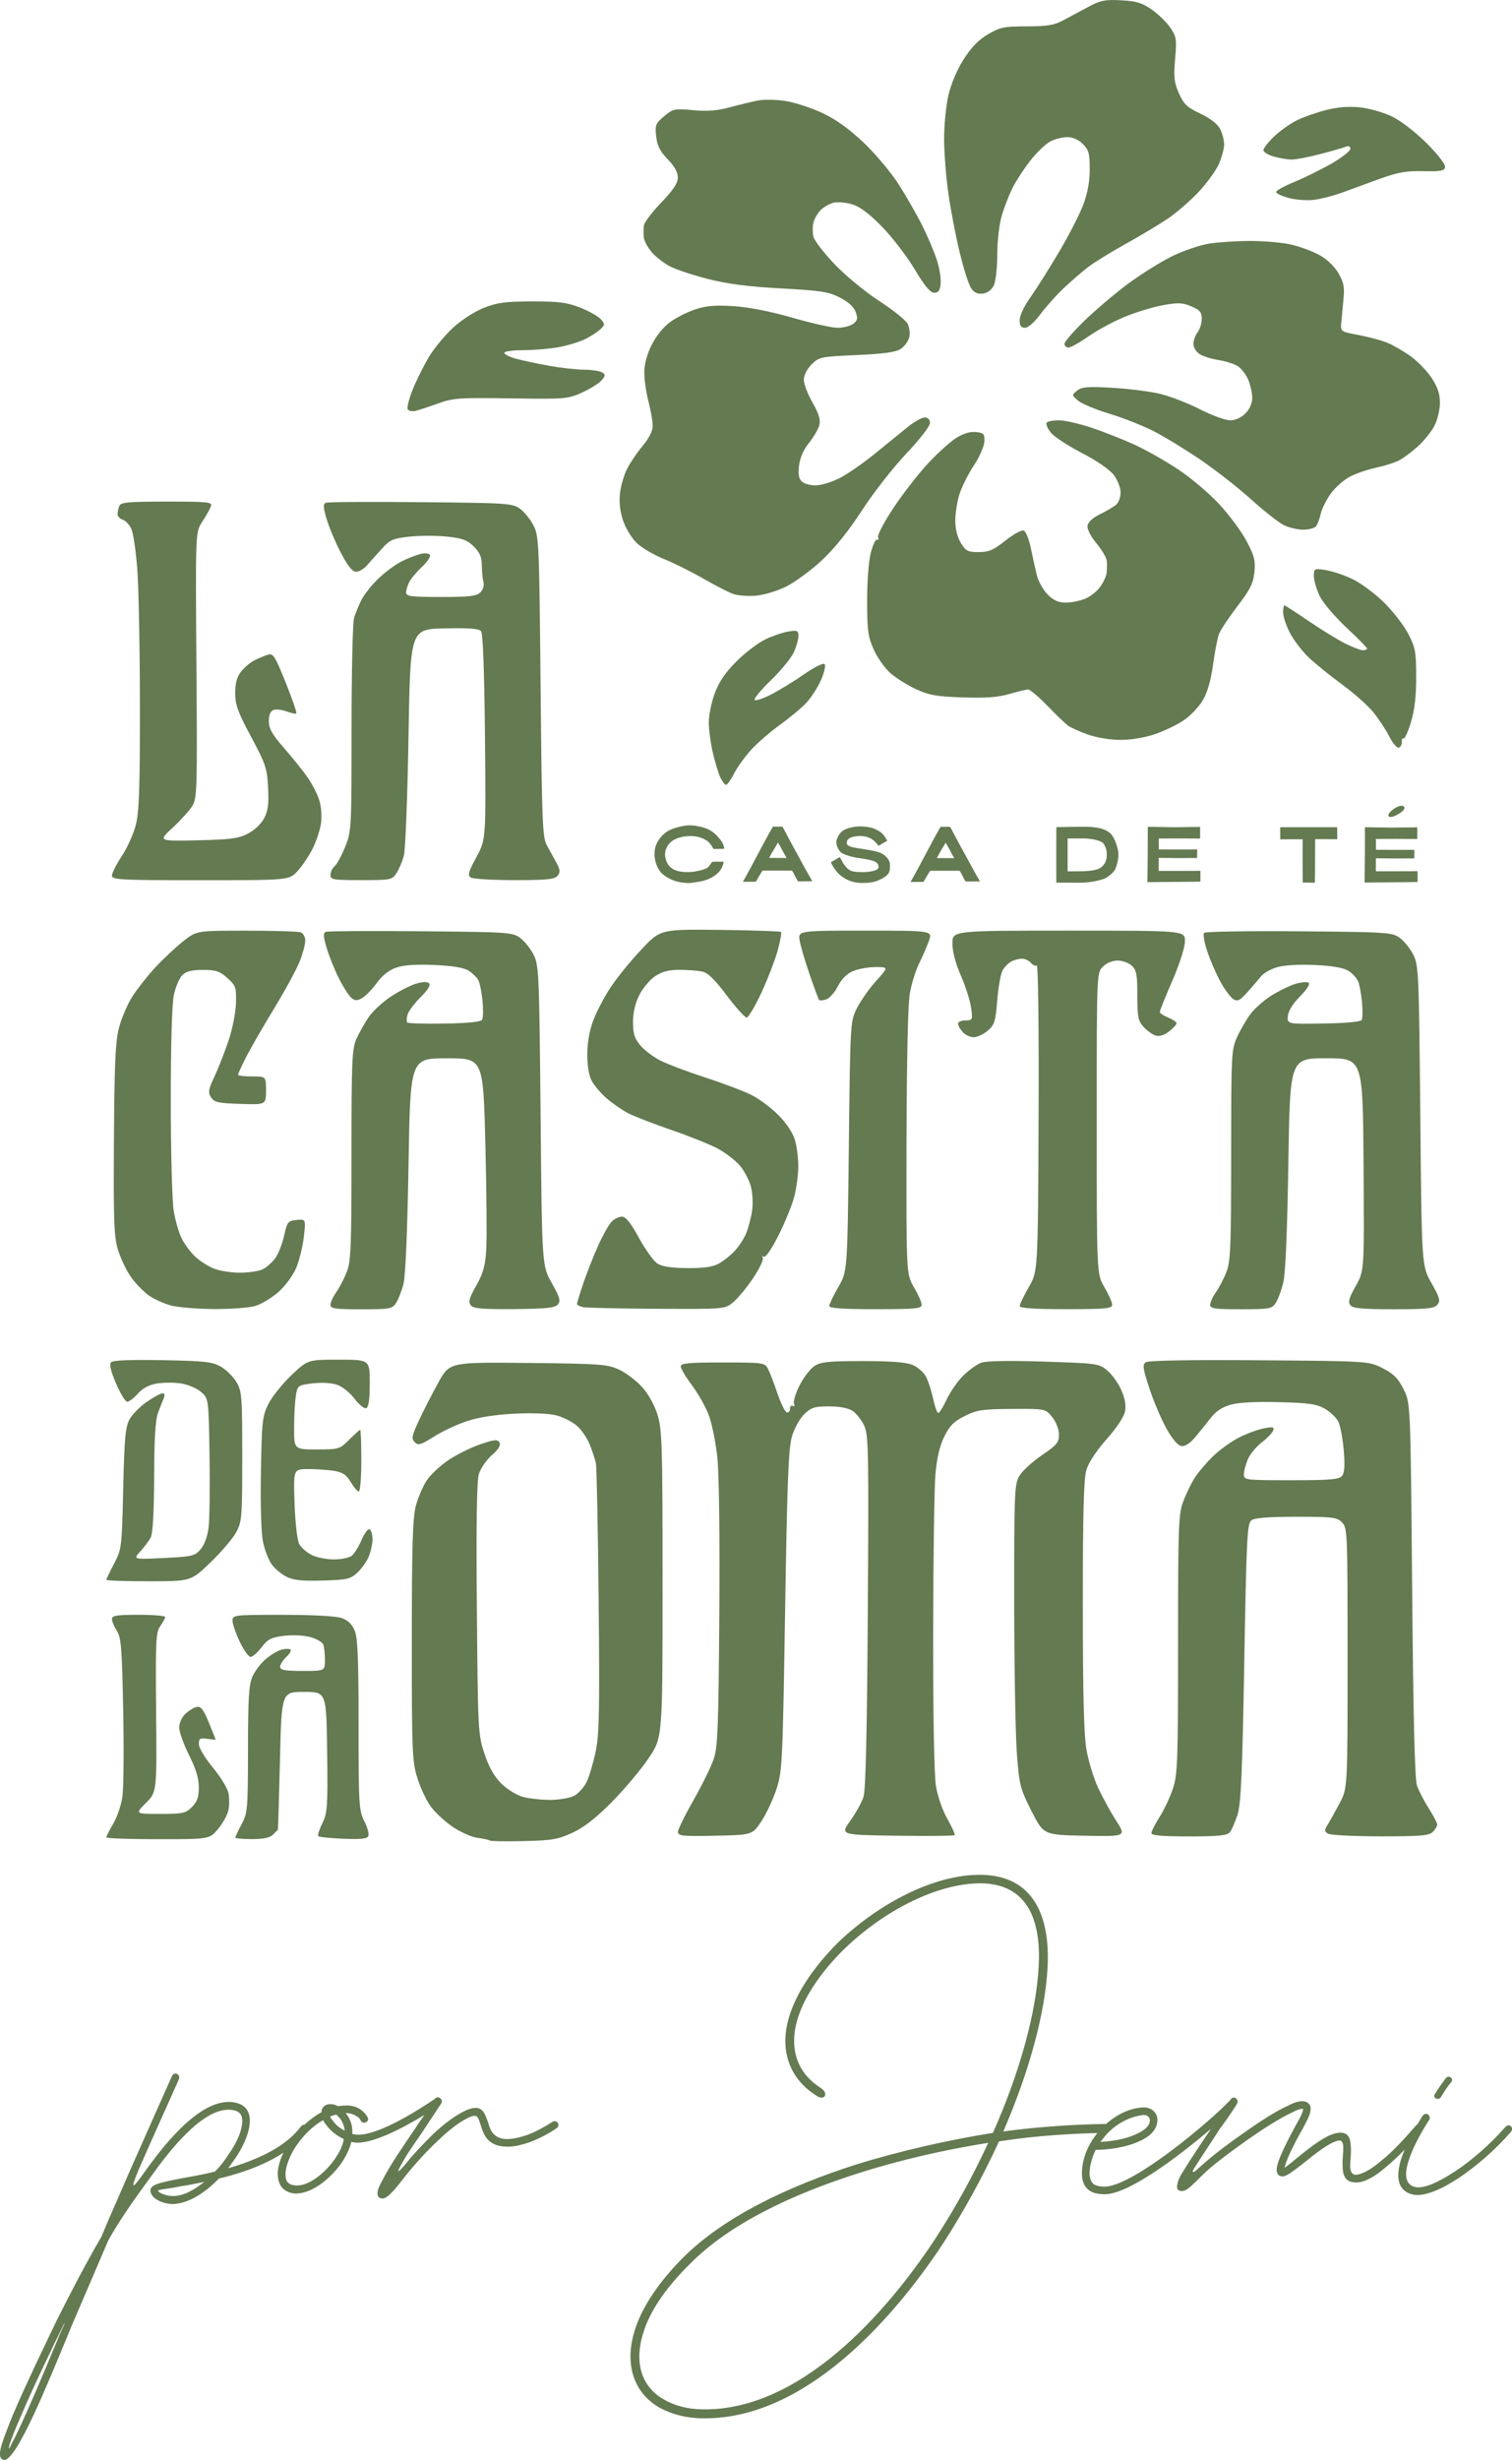
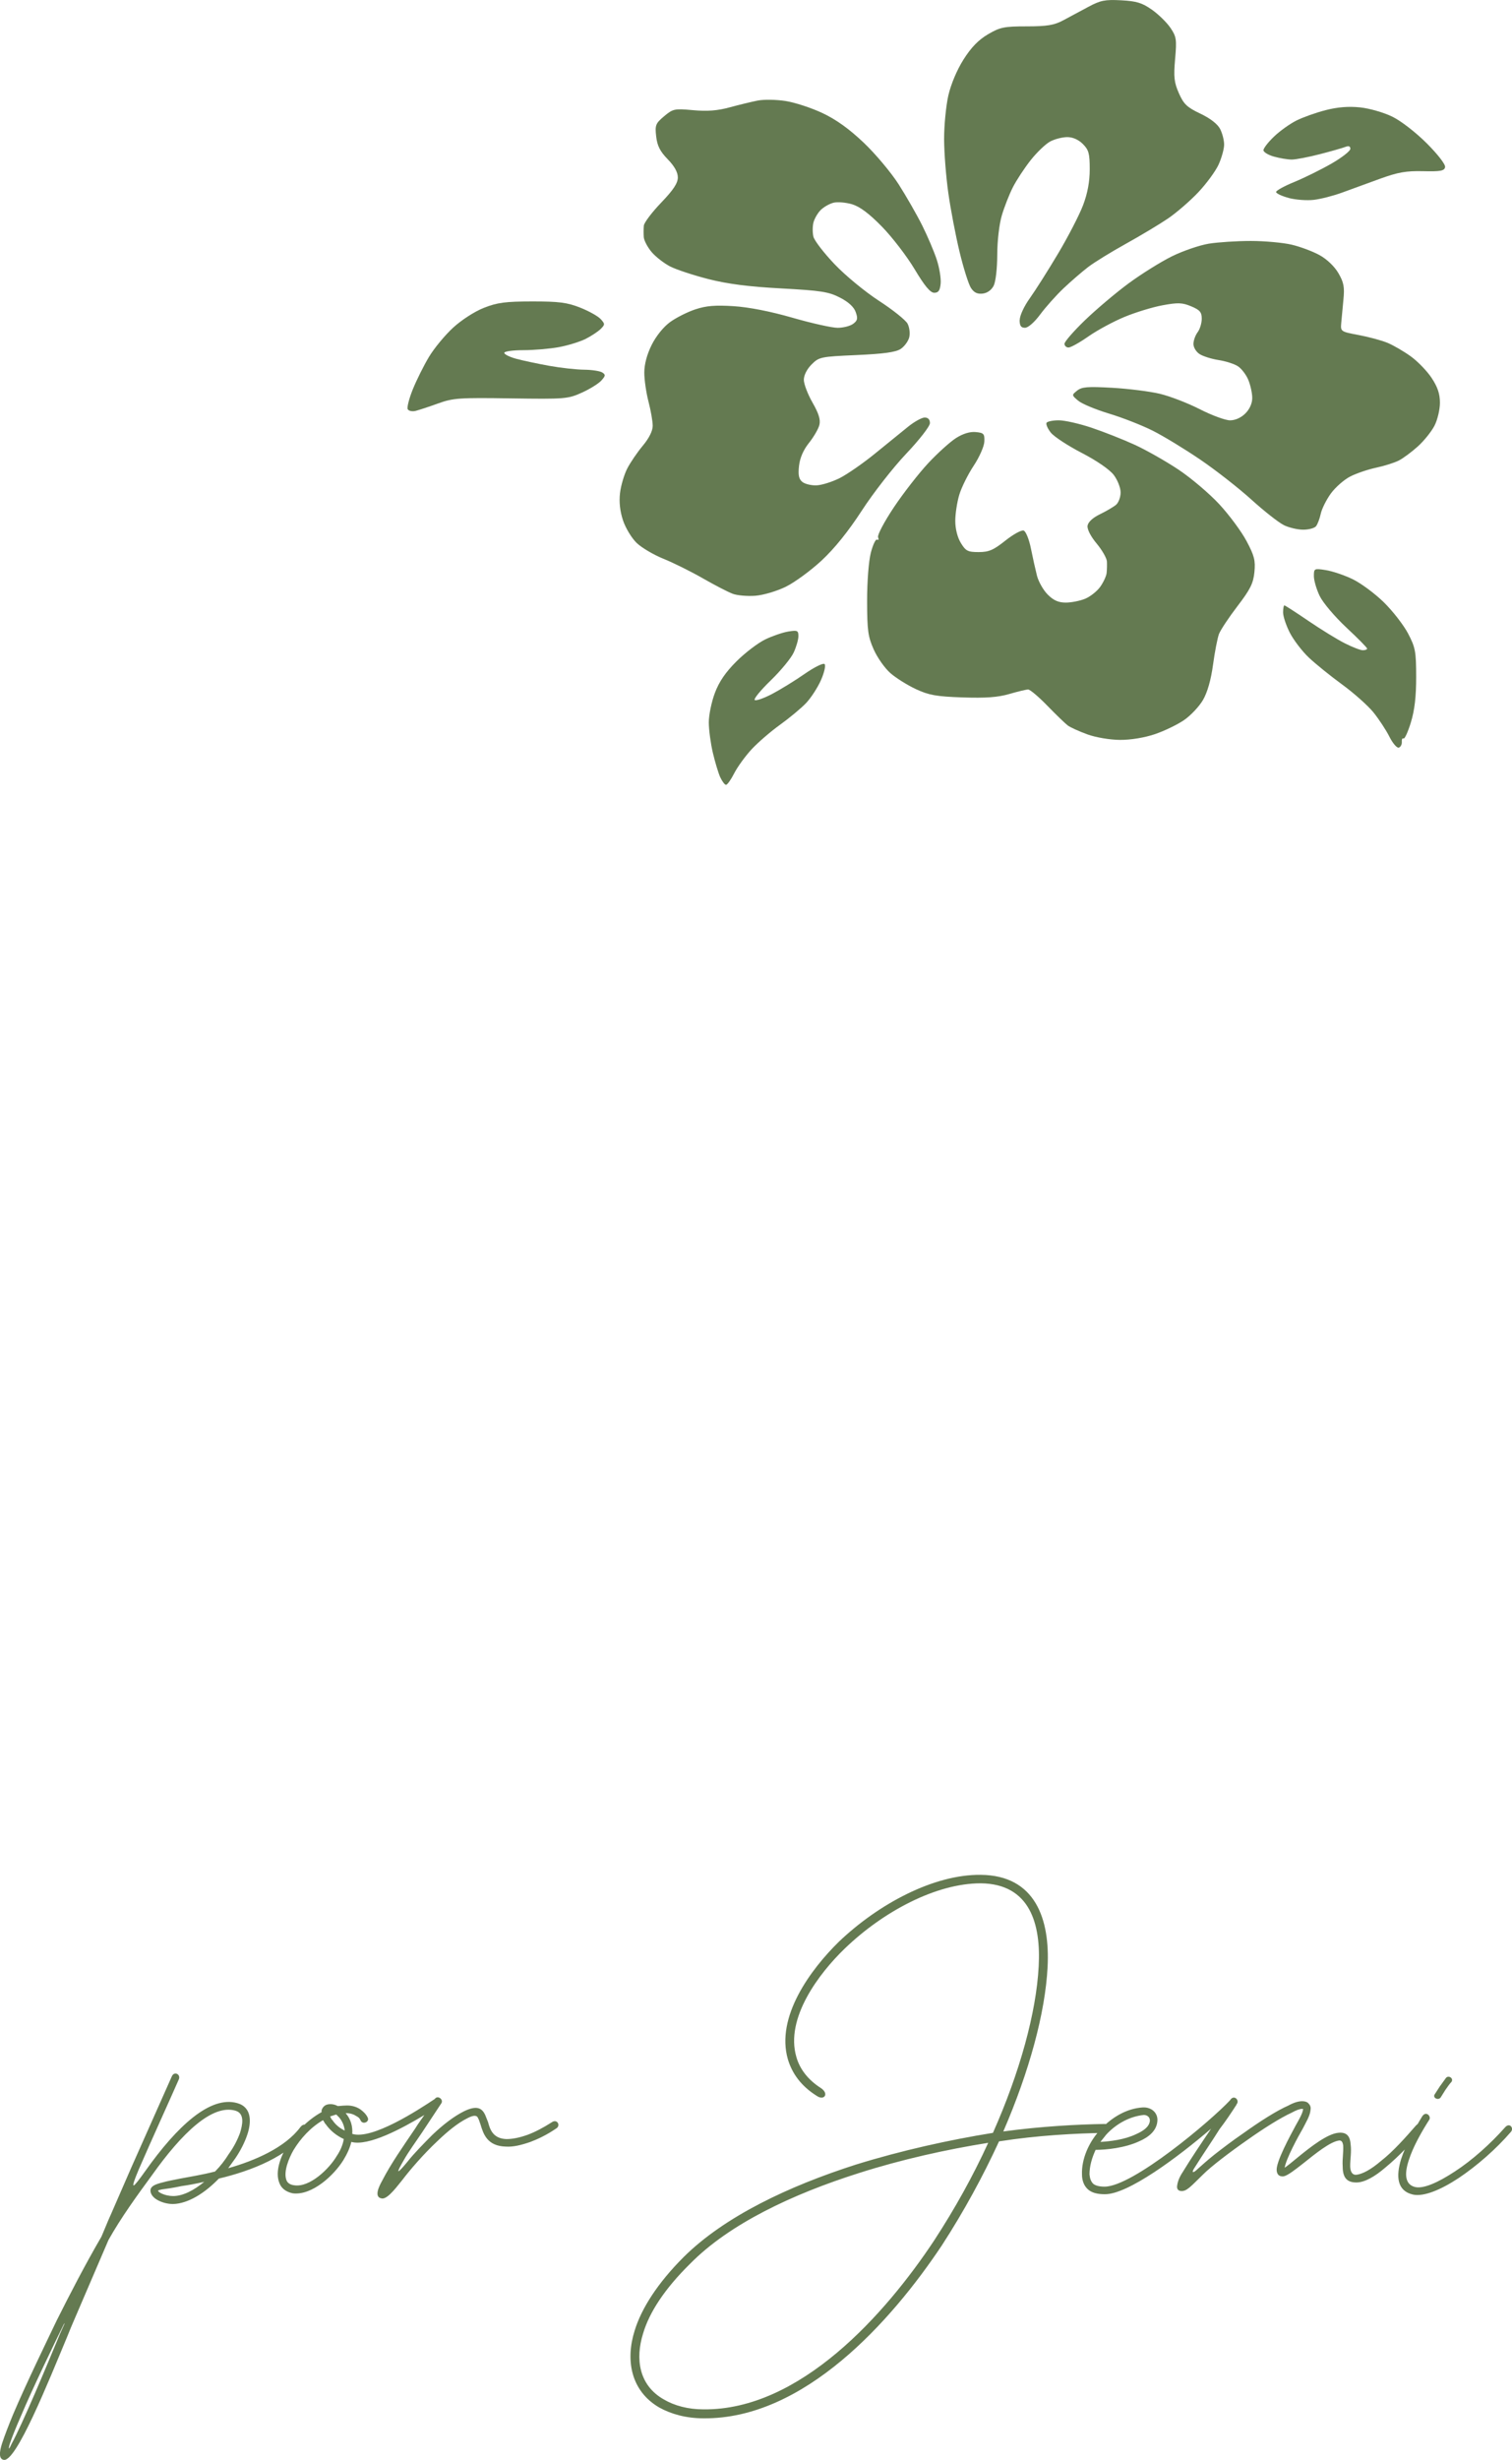
<svg xmlns="http://www.w3.org/2000/svg" xmlns:ns1="http://www.inkscape.org/namespaces/inkscape" xmlns:ns2="http://sodipodi.sourceforge.net/DTD/sodipodi-0.dtd" width="45.693mm" height="74.275mm" viewBox="0 0 45.693 74.275" version="1.1" id="svg1" ns1:version="1.3 (0e150ed6c4, 2023-07-21)" ns2:docname="Logos_vectorial_juan_colors.svg">
  <defs id="defs1" />
  <g ns1:label="Layer 1" ns1:groupmode="layer" id="layer1" transform="translate(-78.42,-101.605)">
    <g id="g2-5-7" transform="translate(-2.895,-12.046)" ns1:export-filename="logo_g.png" ns1:export-xdpi="96" ns1:export-ydpi="96">
      <path id="path63" style="fill:#647a51;fill-opacity:1;stroke-width:0.353" d="m 114.176,135.825 c -0.249,-0.09 -0.516,-0.211 -0.593,-0.269 -0.077,-0.058 -0.354,-0.326 -0.617,-0.596 -0.262,-0.27 -0.523,-0.49 -0.58,-0.49 -0.056,0 -0.313,0.061 -0.57,0.136 -0.344,0.1 -0.716,0.127 -1.41,0.103 -0.792,-0.027 -1.018,-0.067 -1.412,-0.25 -0.258,-0.12 -0.606,-0.338 -0.772,-0.484 -0.167,-0.146 -0.393,-0.466 -0.502,-0.711 -0.173,-0.386 -0.2,-0.579 -0.201,-1.461 -0.001,-0.583 0.047,-1.205 0.112,-1.46 0.063,-0.244 0.148,-0.423 0.19,-0.398 0.041,0.026 0.055,-0.007 0.029,-0.073 -0.025,-0.066 0.19,-0.472 0.478,-0.903 0.288,-0.431 0.757,-1.032 1.042,-1.337 0.285,-0.304 0.663,-0.645 0.841,-0.757 0.209,-0.132 0.419,-0.195 0.593,-0.178 0.241,0.023 0.268,0.053 0.258,0.287 -0.006,0.145 -0.15,0.471 -0.323,0.731 -0.171,0.258 -0.367,0.652 -0.434,0.874 -0.067,0.223 -0.122,0.58 -0.121,0.793 1.9e-4,0.238 0.065,0.495 0.168,0.664 0.148,0.243 0.211,0.275 0.539,0.275 0.307,0 0.446,-0.06 0.807,-0.347 0.24,-0.191 0.489,-0.327 0.554,-0.302 0.065,0.025 0.163,0.267 0.217,0.538 0.054,0.271 0.137,0.641 0.183,0.823 0.047,0.182 0.193,0.439 0.326,0.572 0.175,0.175 0.323,0.241 0.546,0.241 0.168,0 0.432,-0.053 0.587,-0.117 0.155,-0.065 0.359,-0.227 0.454,-0.361 0.095,-0.134 0.181,-0.319 0.192,-0.412 0.01,-0.093 0.014,-0.251 0.009,-0.351 -0.005,-0.1 -0.145,-0.344 -0.31,-0.542 -0.18,-0.216 -0.29,-0.431 -0.275,-0.537 0.016,-0.111 0.155,-0.241 0.374,-0.347 0.192,-0.093 0.411,-0.222 0.487,-0.286 0.076,-0.064 0.138,-0.232 0.138,-0.373 0,-0.142 -0.093,-0.378 -0.208,-0.529 -0.125,-0.163 -0.513,-0.43 -0.969,-0.666 -0.418,-0.216 -0.839,-0.492 -0.934,-0.613 -0.095,-0.121 -0.152,-0.254 -0.127,-0.295 0.025,-0.041 0.192,-0.075 0.37,-0.075 0.178,0 0.624,0.101 0.99,0.224 0.366,0.123 0.948,0.352 1.294,0.51 0.345,0.157 0.942,0.495 1.326,0.75 0.384,0.255 0.942,0.728 1.241,1.051 0.299,0.323 0.669,0.822 0.822,1.11 0.236,0.442 0.273,0.587 0.239,0.936 -0.033,0.34 -0.123,0.522 -0.513,1.031 -0.26,0.34 -0.511,0.718 -0.558,0.84 -0.046,0.122 -0.127,0.539 -0.18,0.928 -0.062,0.458 -0.169,0.832 -0.303,1.064 -0.114,0.196 -0.372,0.47 -0.573,0.608 -0.201,0.138 -0.599,0.33 -0.884,0.426 -0.314,0.106 -0.73,0.174 -1.051,0.172 -0.304,-0.002 -0.726,-0.073 -0.985,-0.166 z m -10.723,-4.247 c -0.14,-0.052 -0.545,-0.262 -0.901,-0.466 -0.356,-0.204 -0.89,-0.469 -1.185,-0.588 -0.296,-0.119 -0.661,-0.334 -0.811,-0.478 -0.15,-0.144 -0.336,-0.45 -0.413,-0.681 -0.092,-0.277 -0.123,-0.558 -0.091,-0.826 0.026,-0.224 0.124,-0.555 0.216,-0.736 0.092,-0.181 0.304,-0.492 0.47,-0.691 0.192,-0.229 0.302,-0.45 0.302,-0.604 0,-0.133 -0.057,-0.461 -0.127,-0.729 -0.07,-0.268 -0.127,-0.663 -0.127,-0.877 0,-0.25 0.079,-0.548 0.223,-0.837 0.133,-0.267 0.358,-0.545 0.556,-0.689 0.183,-0.133 0.527,-0.306 0.763,-0.384 0.328,-0.109 0.603,-0.132 1.158,-0.096 0.46,0.029 1.116,0.158 1.782,0.35 0.58,0.167 1.191,0.303 1.36,0.303 0.168,0 0.379,-0.053 0.468,-0.119 0.134,-0.098 0.148,-0.16 0.079,-0.355 -0.054,-0.155 -0.219,-0.306 -0.476,-0.438 -0.342,-0.176 -0.572,-0.212 -1.778,-0.277 -0.986,-0.053 -1.619,-0.135 -2.198,-0.282 -0.447,-0.114 -0.966,-0.285 -1.154,-0.38 -0.187,-0.096 -0.44,-0.293 -0.563,-0.438 -0.122,-0.145 -0.228,-0.347 -0.236,-0.448 -0.007,-0.101 -0.007,-0.258 0.002,-0.348 0.008,-0.09 0.243,-0.401 0.521,-0.691 0.372,-0.387 0.506,-0.59 0.506,-0.764 0,-0.158 -0.102,-0.341 -0.306,-0.55 -0.231,-0.237 -0.316,-0.405 -0.348,-0.687 -0.039,-0.342 -0.019,-0.393 0.24,-0.611 0.268,-0.225 0.311,-0.234 0.877,-0.183 0.429,0.039 0.737,0.015 1.103,-0.085 0.279,-0.076 0.66,-0.168 0.845,-0.205 0.185,-0.037 0.566,-0.031 0.847,0.013 0.28,0.044 0.782,0.208 1.114,0.365 0.413,0.194 0.808,0.478 1.246,0.894 0.353,0.335 0.828,0.901 1.056,1.257 0.228,0.357 0.548,0.915 0.711,1.241 0.163,0.326 0.361,0.791 0.44,1.034 0.08,0.243 0.132,0.566 0.118,0.72 -0.02,0.212 -0.067,0.279 -0.194,0.279 -0.119,0 -0.289,-0.203 -0.593,-0.711 -0.234,-0.391 -0.678,-0.969 -0.987,-1.285 -0.387,-0.396 -0.667,-0.605 -0.902,-0.676 -0.188,-0.056 -0.441,-0.077 -0.563,-0.047 -0.122,0.031 -0.296,0.13 -0.387,0.221 -0.091,0.091 -0.189,0.261 -0.219,0.379 -0.029,0.118 -0.029,0.31 -5e-5,0.427 0.029,0.117 0.316,0.49 0.637,0.827 0.327,0.344 0.917,0.83 1.342,1.107 0.418,0.271 0.807,0.582 0.865,0.69 0.058,0.109 0.081,0.294 0.051,0.414 -0.03,0.119 -0.147,0.277 -0.259,0.351 -0.148,0.097 -0.514,0.148 -1.331,0.184 -1.087,0.048 -1.135,0.058 -1.361,0.284 -0.14,0.14 -0.234,0.326 -0.234,0.463 0,0.126 0.118,0.435 0.262,0.687 0.191,0.333 0.247,0.518 0.208,0.677 -0.03,0.12 -0.172,0.364 -0.314,0.541 -0.169,0.211 -0.274,0.451 -0.301,0.692 -0.031,0.276 -0.007,0.398 0.098,0.485 0.077,0.064 0.27,0.111 0.43,0.105 0.16,-0.006 0.477,-0.106 0.705,-0.221 0.228,-0.116 0.71,-0.45 1.07,-0.744 0.36,-0.293 0.808,-0.657 0.996,-0.808 0.188,-0.151 0.412,-0.275 0.499,-0.275 0.101,0 0.158,0.06 0.158,0.168 0,0.095 -0.313,0.498 -0.719,0.927 -0.396,0.417 -0.999,1.19 -1.34,1.716 -0.409,0.629 -0.826,1.146 -1.218,1.51 -0.329,0.304 -0.815,0.66 -1.082,0.79 -0.272,0.133 -0.676,0.252 -0.92,0.271 -0.239,0.018 -0.55,-0.009 -0.689,-0.062 z m 16.654,-2.075 c -0.154,-0.076 -0.592,-0.42 -0.974,-0.766 -0.382,-0.346 -1.075,-0.888 -1.541,-1.205 -0.466,-0.317 -1.113,-0.711 -1.439,-0.875 -0.326,-0.164 -0.922,-0.397 -1.324,-0.518 -0.402,-0.121 -0.821,-0.296 -0.931,-0.389 -0.199,-0.168 -0.199,-0.17 -0.031,-0.305 0.141,-0.113 0.317,-0.127 1.058,-0.085 0.489,0.028 1.137,0.109 1.439,0.181 0.303,0.072 0.847,0.281 1.209,0.466 0.362,0.185 0.774,0.336 0.914,0.336 0.158,0 0.334,-0.079 0.463,-0.208 0.131,-0.131 0.208,-0.305 0.208,-0.468 0,-0.143 -0.054,-0.39 -0.12,-0.548 -0.066,-0.158 -0.209,-0.343 -0.318,-0.412 -0.109,-0.069 -0.369,-0.152 -0.579,-0.184 -0.21,-0.032 -0.467,-0.113 -0.572,-0.179 -0.106,-0.068 -0.189,-0.204 -0.188,-0.309 10e-4,-0.104 0.059,-0.263 0.127,-0.353 0.068,-0.09 0.124,-0.273 0.124,-0.406 0,-0.2 -0.056,-0.265 -0.318,-0.375 -0.27,-0.113 -0.4,-0.118 -0.866,-0.032 -0.302,0.055 -0.823,0.215 -1.157,0.354 -0.335,0.139 -0.823,0.403 -1.085,0.587 -0.262,0.183 -0.532,0.334 -0.599,0.334 -0.068,0 -0.123,-0.051 -0.123,-0.113 0,-0.062 0.276,-0.38 0.614,-0.706 0.338,-0.326 0.93,-0.827 1.316,-1.112 0.386,-0.285 0.977,-0.654 1.312,-0.82 0.336,-0.166 0.839,-0.338 1.119,-0.384 0.279,-0.045 0.851,-0.082 1.27,-0.082 0.419,3.6e-4 0.974,0.051 1.234,0.112 0.26,0.061 0.639,0.203 0.844,0.316 0.223,0.123 0.451,0.341 0.569,0.544 0.163,0.28 0.189,0.418 0.151,0.804 -0.025,0.256 -0.055,0.577 -0.067,0.714 -0.021,0.242 -0.008,0.25 0.532,0.351 0.304,0.057 0.696,0.163 0.871,0.236 0.175,0.073 0.489,0.256 0.698,0.406 0.209,0.15 0.494,0.444 0.632,0.653 0.182,0.275 0.251,0.481 0.251,0.749 0,0.203 -0.073,0.514 -0.163,0.69 -0.09,0.176 -0.316,0.458 -0.503,0.627 -0.187,0.169 -0.447,0.362 -0.578,0.428 -0.131,0.067 -0.439,0.164 -0.685,0.216 -0.246,0.052 -0.599,0.172 -0.784,0.267 -0.185,0.095 -0.448,0.326 -0.584,0.513 -0.136,0.188 -0.273,0.463 -0.305,0.612 -0.032,0.149 -0.096,0.318 -0.143,0.376 -0.047,0.058 -0.223,0.105 -0.392,0.104 -0.169,-10e-4 -0.433,-0.064 -0.586,-0.14 z m -7.976,-6.188 c 0,-0.132 0.131,-0.416 0.303,-0.656 0.167,-0.233 0.553,-0.842 0.858,-1.354 0.305,-0.512 0.645,-1.17 0.755,-1.462 0.136,-0.36 0.2,-0.71 0.2,-1.084 0,-0.473 -0.03,-0.582 -0.208,-0.76 -0.131,-0.131 -0.305,-0.208 -0.47,-0.208 -0.144,0 -0.374,0.058 -0.511,0.129 -0.137,0.071 -0.405,0.326 -0.595,0.566 -0.19,0.241 -0.434,0.611 -0.541,0.824 -0.108,0.212 -0.257,0.593 -0.332,0.846 -0.078,0.264 -0.137,0.769 -0.138,1.185 -7.1e-4,0.412 -0.047,0.817 -0.108,0.937 -0.066,0.131 -0.193,0.222 -0.332,0.238 -0.161,0.019 -0.263,-0.03 -0.355,-0.171 -0.071,-0.108 -0.225,-0.597 -0.343,-1.085 -0.118,-0.488 -0.271,-1.287 -0.34,-1.776 -0.07,-0.489 -0.127,-1.224 -0.128,-1.634 -7e-4,-0.41 0.057,-1 0.127,-1.312 0.078,-0.342 0.26,-0.774 0.459,-1.089 0.231,-0.366 0.452,-0.593 0.739,-0.762 0.367,-0.215 0.487,-0.24 1.171,-0.24 0.614,-3.2e-4 0.828,-0.035 1.101,-0.181 0.186,-0.099 0.529,-0.283 0.762,-0.408 0.365,-0.196 0.502,-0.224 0.991,-0.198 0.466,0.025 0.633,0.076 0.93,0.284 0.199,0.14 0.451,0.387 0.56,0.548 0.181,0.267 0.193,0.35 0.141,0.94 -0.048,0.547 -0.03,0.707 0.115,1.036 0.145,0.329 0.245,0.423 0.647,0.614 0.3,0.142 0.52,0.313 0.598,0.463 0.068,0.131 0.122,0.345 0.121,0.475 -10e-4,0.13 -0.076,0.4 -0.166,0.598 -0.09,0.199 -0.366,0.575 -0.612,0.836 -0.246,0.261 -0.658,0.617 -0.914,0.792 -0.256,0.174 -0.828,0.517 -1.27,0.762 -0.442,0.245 -0.957,0.561 -1.143,0.703 -0.186,0.142 -0.522,0.432 -0.747,0.645 -0.225,0.213 -0.542,0.569 -0.706,0.79 -0.175,0.236 -0.364,0.402 -0.46,0.402 -0.12,0 -0.162,-0.06 -0.162,-0.233 z" />
      <path id="path55" style="fill:#647a51;fill-opacity:1;stroke-width:0.353" d="m 103.082,137.124 c -0.056,-0.123 -0.157,-0.457 -0.224,-0.741 -0.067,-0.284 -0.122,-0.696 -0.123,-0.916 -7e-4,-0.219 0.081,-0.619 0.182,-0.888 0.129,-0.345 0.323,-0.628 0.656,-0.96 0.26,-0.259 0.651,-0.556 0.868,-0.661 0.217,-0.105 0.532,-0.212 0.699,-0.239 0.272,-0.044 0.303,-0.03 0.303,0.14 0,0.104 -0.065,0.328 -0.144,0.498 -0.079,0.17 -0.39,0.547 -0.691,0.838 -0.301,0.291 -0.52,0.557 -0.486,0.591 0.034,0.034 0.268,-0.047 0.522,-0.179 0.253,-0.133 0.698,-0.406 0.989,-0.609 0.294,-0.204 0.561,-0.336 0.601,-0.295 0.04,0.04 -0.008,0.255 -0.109,0.484 -0.1,0.226 -0.303,0.539 -0.452,0.695 -0.149,0.156 -0.504,0.451 -0.788,0.655 -0.285,0.205 -0.673,0.54 -0.862,0.745 -0.189,0.205 -0.424,0.53 -0.521,0.72 -0.097,0.191 -0.208,0.347 -0.246,0.347 -0.038,0 -0.115,-0.101 -0.172,-0.224 z m 20.22,-1.231 c -0.101,-0.201 -0.319,-0.531 -0.483,-0.734 -0.165,-0.203 -0.589,-0.58 -0.942,-0.838 -0.354,-0.258 -0.808,-0.625 -1.01,-0.816 -0.202,-0.191 -0.459,-0.528 -0.572,-0.747 -0.113,-0.22 -0.205,-0.496 -0.205,-0.614 0,-0.118 0.018,-0.214 0.039,-0.214 0.021,0 0.347,0.21 0.724,0.467 0.377,0.257 0.872,0.561 1.101,0.677 0.229,0.116 0.474,0.211 0.546,0.211 0.071,0 0.13,-0.023 0.13,-0.05 0,-0.028 -0.283,-0.315 -0.629,-0.637 -0.346,-0.323 -0.708,-0.75 -0.804,-0.95 -0.097,-0.2 -0.176,-0.47 -0.176,-0.601 0,-0.232 0.009,-0.237 0.36,-0.182 0.198,0.031 0.564,0.154 0.813,0.275 0.249,0.121 0.672,0.434 0.941,0.697 0.268,0.263 0.598,0.687 0.732,0.942 0.221,0.421 0.244,0.544 0.245,1.311 7.1e-4,0.592 -0.047,1.005 -0.16,1.373 -0.088,0.29 -0.189,0.509 -0.223,0.488 -0.034,-0.021 -0.057,0.024 -0.051,0.1 0.006,0.076 -0.034,0.154 -0.09,0.174 -0.056,0.02 -0.184,-0.129 -0.285,-0.33 z m -29.664,-9.881 c -0.031,-0.05 0.037,-0.321 0.151,-0.603 0.114,-0.282 0.335,-0.725 0.491,-0.984 0.156,-0.26 0.484,-0.656 0.729,-0.881 0.255,-0.234 0.653,-0.49 0.931,-0.599 0.404,-0.159 0.651,-0.191 1.46,-0.192 0.808,-7.1e-4 1.054,0.031 1.449,0.187 0.261,0.103 0.539,0.259 0.618,0.345 0.133,0.146 0.133,0.167 0.003,0.297 -0.077,0.077 -0.28,0.211 -0.451,0.299 -0.171,0.087 -0.536,0.2 -0.811,0.251 -0.275,0.051 -0.759,0.092 -1.077,0.092 -0.317,0 -0.577,0.037 -0.577,0.081 0,0.045 0.162,0.125 0.36,0.179 0.198,0.054 0.646,0.149 0.995,0.212 0.349,0.063 0.826,0.116 1.058,0.118 0.233,0.002 0.479,0.04 0.547,0.083 0.106,0.067 0.102,0.102 -0.027,0.245 -0.083,0.092 -0.348,0.256 -0.589,0.365 -0.421,0.19 -0.508,0.197 -2.143,0.173 -1.56,-0.024 -1.746,-0.011 -2.201,0.153 -0.273,0.099 -0.578,0.199 -0.678,0.224 -0.099,0.025 -0.206,0.004 -0.237,-0.046 z m 26.622,-6.384 c -0.21,-0.056 -0.381,-0.137 -0.381,-0.18 0,-0.043 0.249,-0.18 0.553,-0.304 0.304,-0.125 0.809,-0.374 1.122,-0.554 0.313,-0.18 0.569,-0.38 0.569,-0.445 0,-0.078 -0.05,-0.098 -0.148,-0.059 -0.082,0.032 -0.43,0.132 -0.776,0.221 -0.345,0.089 -0.726,0.162 -0.847,0.162 -0.121,-2.6e-4 -0.362,-0.04 -0.537,-0.089 -0.175,-0.049 -0.318,-0.136 -0.318,-0.194 0,-0.058 0.143,-0.243 0.318,-0.41 0.175,-0.168 0.479,-0.386 0.677,-0.485 0.198,-0.099 0.597,-0.241 0.888,-0.315 0.359,-0.092 0.69,-0.118 1.037,-0.082 0.282,0.029 0.716,0.154 0.972,0.279 0.265,0.129 0.71,0.474 1.043,0.806 0.338,0.338 0.569,0.638 0.554,0.718 -0.022,0.114 -0.135,0.135 -0.662,0.123 -0.515,-0.012 -0.763,0.032 -1.312,0.231 -0.373,0.136 -0.887,0.323 -1.143,0.417 -0.256,0.094 -0.637,0.192 -0.847,0.217 -0.21,0.025 -0.552,2.9e-4 -0.762,-0.056 z" />
-       <path id="path68-7-2-6" style="fill:#647a51;fill-opacity:1;stroke-width:0.353" d="m 96.117,169.227 c -0.022,-0.022 -0.189,-0.06 -0.371,-0.083 -0.185,-0.024 -0.523,-0.175 -0.769,-0.345 -0.242,-0.166 -0.541,-0.45 -0.666,-0.63 -0.125,-0.18 -0.3,-0.562 -0.389,-0.85 -0.15,-0.481 -0.163,-0.808 -0.162,-4.134 7.05e-4,-2.856 0.026,-3.707 0.122,-4.065 0.066,-0.249 0.215,-0.596 0.33,-0.77 0.115,-0.174 0.415,-0.453 0.666,-0.619 0.251,-0.167 0.683,-0.379 0.96,-0.473 0.427,-0.144 0.514,-0.152 0.571,-0.05 0.046,0.083 -0.026,0.203 -0.232,0.383 -0.164,0.144 -0.341,0.402 -0.391,0.572 -0.063,0.211 -0.082,1.512 -0.06,4.077 0.031,3.666 0.037,3.784 0.228,4.359 0.134,0.405 0.293,0.688 0.506,0.901 0.171,0.171 0.462,0.352 0.647,0.404 0.185,0.051 0.558,0.094 0.828,0.094 0.27,2.6e-4 0.598,-0.055 0.729,-0.123 0.131,-0.068 0.303,-0.259 0.382,-0.426 0.079,-0.166 0.201,-0.578 0.271,-0.914 0.107,-0.512 0.122,-1.252 0.089,-4.549 -0.021,-2.165 -0.058,-4.032 -0.082,-4.149 -0.024,-0.116 -0.108,-0.374 -0.188,-0.572 -0.08,-0.198 -0.257,-0.454 -0.394,-0.569 -0.137,-0.115 -0.409,-0.253 -0.605,-0.306 -0.215,-0.058 -0.708,-0.08 -1.245,-0.055 -0.564,0.026 -1.09,0.106 -1.439,0.218 -0.303,0.097 -0.76,0.309 -1.016,0.471 -0.404,0.256 -0.482,0.279 -0.588,0.174 -0.106,-0.105 -0.09,-0.19 0.124,-0.652 0.136,-0.292 0.4,-0.809 0.588,-1.148 0.341,-0.618 0.341,-0.618 2.712,-0.593 2.197,0.023 2.399,0.038 2.752,0.202 0.21,0.097 0.522,0.334 0.695,0.526 0.19,0.211 0.374,0.542 0.466,0.839 0.138,0.446 0.152,0.91 0.152,5.117 0,4.626 0,4.626 -0.42,5.249 -0.231,0.343 -0.731,0.937 -1.11,1.321 -0.483,0.488 -0.84,0.767 -1.189,0.929 -0.437,0.202 -0.619,0.234 -1.479,0.254 -0.539,0.013 -0.999,0.005 -1.022,-0.017 z m -11.587,-0.1 c 0,-0.031 0.094,-0.216 0.209,-0.412 0.115,-0.196 0.239,-0.561 0.275,-0.812 0.037,-0.251 0.047,-1.429 0.024,-2.619 -0.037,-1.871 -0.062,-2.193 -0.191,-2.389 -0.081,-0.124 -0.148,-0.284 -0.148,-0.356 0,-0.108 0.138,-0.13 0.804,-0.13 0.442,0 0.804,0.03 0.804,0.066 0,0.036 -0.067,0.16 -0.148,0.275 -0.134,0.189 -0.146,0.438 -0.126,2.61 0.022,2.401 0.022,2.401 -0.308,2.731 -0.33,0.33 -0.33,0.33 0.426,0.33 0.69,0 0.774,-0.018 0.964,-0.208 0.16,-0.16 0.208,-0.297 0.208,-0.595 0,-0.274 -0.087,-0.559 -0.296,-0.975 -0.163,-0.324 -0.296,-0.697 -0.296,-0.83 0,-0.141 0.079,-0.315 0.191,-0.418 0.105,-0.097 0.26,-0.19 0.345,-0.205 0.119,-0.022 0.202,0.087 0.36,0.473 0.113,0.276 0.205,0.507 0.205,0.515 0,0.007 -0.114,-0.004 -0.254,-0.024 -0.222,-0.033 -0.254,-0.012 -0.252,0.163 0.001,0.113 0.185,0.419 0.423,0.706 0.232,0.278 0.444,0.628 0.472,0.777 0.028,0.149 0.026,0.381 -0.003,0.516 -0.03,0.135 -0.169,0.386 -0.311,0.557 -0.257,0.312 -0.257,0.312 -1.817,0.312 -0.858,0 -1.56,-0.025 -1.56,-0.056 z m 3.895,0.01 c 0,-0.025 0.086,-0.206 0.191,-0.402 0.181,-0.339 0.191,-0.45 0.193,-2.261 0.002,-1.555 0.027,-1.96 0.137,-2.205 0.074,-0.165 0.257,-0.403 0.407,-0.529 0.15,-0.126 0.366,-0.253 0.481,-0.281 0.115,-0.029 0.233,-0.028 0.262,0.001 0.029,0.029 -0.03,0.131 -0.131,0.225 -0.101,0.095 -0.184,0.227 -0.184,0.295 0,0.098 0.14,0.124 0.677,0.124 0.677,0 0.677,0 0.677,-0.332 0,-0.182 -0.023,-0.392 -0.051,-0.465 -0.028,-0.073 -0.207,-0.175 -0.397,-0.226 -0.197,-0.053 -0.541,-0.069 -0.796,-0.037 -0.381,0.048 -0.483,0.101 -0.671,0.346 -0.122,0.16 -0.271,0.29 -0.332,0.29 -0.061,0 -0.209,-0.207 -0.329,-0.46 -0.12,-0.253 -0.218,-0.539 -0.218,-0.635 0,-0.17 0.041,-0.175 1.511,-0.175 0.909,0 1.621,0.038 1.787,0.096 0.187,0.065 0.314,0.187 0.394,0.378 0.092,0.22 0.118,0.847 0.118,2.849 0,2.406 0.011,2.588 0.171,2.902 0.094,0.184 0.151,0.386 0.126,0.45 -0.034,0.088 -0.212,0.108 -0.756,0.086 -0.392,-0.016 -0.733,-0.051 -0.759,-0.077 -0.026,-0.026 0.029,-0.2 0.122,-0.388 0.155,-0.313 0.167,-0.487 0.146,-2.154 -0.023,-1.814 -0.023,-1.814 -0.7,-1.814 -0.677,0 -0.677,0 -0.726,2.074 -0.027,1.141 -0.056,2.081 -0.064,2.089 -0.008,0.008 -0.074,0.075 -0.147,0.148 -0.091,0.091 -0.292,0.133 -0.635,0.133 -0.276,0 -0.502,-0.021 -0.502,-0.046 z m 13.377,-0.171 c 0,-0.075 0.211,-0.505 0.468,-0.955 0.257,-0.45 0.532,-1.008 0.611,-1.241 0.125,-0.368 0.147,-0.935 0.172,-4.36 0.017,-2.368 -0.007,-4.264 -0.06,-4.757 -0.049,-0.451 -0.164,-1.022 -0.257,-1.27 -0.093,-0.248 -0.322,-0.654 -0.509,-0.903 -0.187,-0.249 -0.34,-0.506 -0.34,-0.572 0,-0.096 0.238,-0.118 1.267,-0.118 1.211,0 1.271,0.008 1.365,0.182 0.054,0.1 0.182,0.431 0.284,0.736 0.103,0.304 0.232,0.568 0.286,0.587 0.055,0.018 0.1,-0.029 0.1,-0.106 0,-0.076 0.038,-0.116 0.084,-0.087 0.047,0.029 0.063,-0.002 0.037,-0.071 -0.026,-0.068 0.051,-0.317 0.171,-0.553 0.12,-0.237 0.321,-0.498 0.446,-0.58 0.192,-0.126 0.425,-0.15 1.46,-0.15 0.862,0 1.315,0.035 1.511,0.118 0.154,0.065 0.335,0.225 0.402,0.356 0.068,0.131 0.164,0.43 0.215,0.665 0.05,0.235 0.12,0.428 0.155,0.428 0.035,0 0.151,-0.188 0.259,-0.418 0.108,-0.23 0.333,-0.551 0.501,-0.715 0.168,-0.163 0.41,-0.336 0.537,-0.384 0.149,-0.056 0.828,-0.068 1.894,-0.034 1.622,0.052 1.668,0.059 1.919,0.27 0.141,0.119 0.331,0.383 0.421,0.588 0.108,0.245 0.147,0.463 0.114,0.642 -0.031,0.163 -0.251,0.497 -0.555,0.839 -0.305,0.343 -0.547,0.71 -0.613,0.927 -0.082,0.27 -0.109,1.29 -0.109,4.085 0,2.651 0.031,3.908 0.109,4.36 0.06,0.349 0.218,0.868 0.35,1.153 0.133,0.285 0.379,0.734 0.548,0.997 0.306,0.479 0.306,0.479 -0.943,0.455 -1.249,-0.023 -1.249,-0.023 -1.614,-0.743 -0.344,-0.678 -0.369,-0.778 -0.443,-1.736 -0.043,-0.559 -0.079,-2.616 -0.08,-4.572 -0.002,-3.367 0.007,-3.57 0.162,-3.824 0.09,-0.148 0.395,-0.425 0.677,-0.617 0.45,-0.305 0.513,-0.382 0.513,-0.621 -2.4e-4,-0.16 -0.084,-0.377 -0.204,-0.526 -0.204,-0.254 -0.204,-0.254 -1.213,-0.248 -0.893,0.005 -1.058,0.029 -1.426,0.212 -0.33,0.164 -0.458,0.291 -0.621,0.62 -0.141,0.284 -0.225,0.643 -0.269,1.143 -0.035,0.401 -0.066,2.558 -0.069,4.793 -0.003,2.465 0.03,4.28 0.084,4.613 0.052,0.321 0.196,0.736 0.347,1 0.142,0.248 0.24,0.469 0.219,0.49 -0.021,0.021 -0.809,0.029 -1.749,0.016 -1.71,-0.023 -1.71,-0.023 -1.408,-0.446 0.166,-0.233 0.346,-0.557 0.4,-0.72 0.069,-0.207 0.108,-1.892 0.132,-5.605 0.031,-4.89 0.022,-5.332 -0.112,-5.616 -0.08,-0.169 -0.238,-0.368 -0.351,-0.442 -0.13,-0.085 -0.391,-0.135 -0.709,-0.135 -0.433,0 -0.537,0.032 -0.746,0.233 -0.135,0.13 -0.301,0.426 -0.373,0.67 -0.106,0.357 -0.145,1.331 -0.208,5.264 -0.074,4.602 -0.086,4.852 -0.261,5.389 -0.101,0.31 -0.307,0.748 -0.457,0.974 -0.274,0.41 -0.274,0.41 -1.396,0.434 -0.988,0.021 -1.122,0.007 -1.122,-0.114 z m 14.309,0.034 c 0,-0.054 0.111,-0.273 0.247,-0.487 0.136,-0.214 0.317,-0.598 0.402,-0.854 0.142,-0.425 0.156,-0.806 0.156,-4.36 7.1e-4,-3.576 0.013,-3.929 0.157,-4.312 0.086,-0.23 0.244,-0.553 0.35,-0.72 0.107,-0.166 0.36,-0.462 0.563,-0.657 0.203,-0.195 0.559,-0.449 0.792,-0.564 0.233,-0.116 0.567,-0.237 0.742,-0.269 0.268,-0.05 0.31,-0.038 0.268,0.073 -0.028,0.073 -0.185,0.234 -0.349,0.359 -0.164,0.125 -0.351,0.354 -0.416,0.51 -0.065,0.155 -0.118,0.36 -0.118,0.455 0,0.166 0.049,0.172 1.429,0.172 1.178,0 1.448,-0.023 1.536,-0.129 0.077,-0.093 0.092,-0.309 0.053,-0.771 -0.03,-0.353 -0.102,-0.741 -0.16,-0.861 -0.058,-0.121 -0.24,-0.298 -0.403,-0.393 -0.248,-0.145 -0.475,-0.179 -1.384,-0.203 -0.704,-0.019 -1.222,0.008 -1.467,0.076 -0.26,0.073 -0.45,0.199 -0.606,0.401 -0.124,0.162 -0.337,0.425 -0.472,0.584 -0.157,0.186 -0.306,0.28 -0.415,0.264 -0.107,-0.016 -0.275,-0.213 -0.453,-0.533 -0.156,-0.279 -0.387,-0.824 -0.514,-1.211 -0.199,-0.606 -0.214,-0.715 -0.106,-0.787 0.079,-0.053 1.343,-0.075 3.427,-0.059 3.302,0.025 3.302,0.025 3.724,0.237 0.334,0.168 0.466,0.299 0.635,0.632 0.213,0.421 0.213,0.421 0.262,6.054 0.033,3.847 0.079,5.723 0.145,5.916 0.053,0.156 0.212,0.464 0.353,0.685 0.142,0.221 0.258,0.443 0.258,0.494 0,0.051 -0.06,0.152 -0.133,0.225 -0.111,0.111 -0.377,0.133 -1.587,0.132 -0.8,-7.1e-4 -1.512,-0.038 -1.581,-0.082 -0.111,-0.07 -0.112,-0.106 -0.006,-0.274 0.066,-0.106 0.228,-0.397 0.36,-0.646 0.239,-0.453 0.239,-0.453 0.239,-4.381 0,-3.816 -0.005,-3.933 -0.169,-4.098 -0.154,-0.154 -0.282,-0.169 -1.381,-0.169 -0.836,0 -1.256,0.033 -1.355,0.106 -0.129,0.096 -0.15,0.512 -0.217,4.297 -0.06,3.395 -0.099,4.268 -0.205,4.597 -0.072,0.223 -0.177,0.461 -0.233,0.529 -0.08,0.096 -0.347,0.123 -1.235,0.123 -0.804,0 -1.133,-0.029 -1.133,-0.098 z M 84.53,161.35 c 0,-0.024 0.105,-0.243 0.233,-0.487 0.228,-0.434 0.234,-0.48 0.275,-2.263 0.035,-1.52 0.067,-1.865 0.191,-2.092 0.082,-0.149 0.317,-0.387 0.523,-0.529 0.206,-0.142 0.42,-0.258 0.475,-0.258 0.062,0 0.076,0.055 0.037,0.148 -0.035,0.082 -0.113,0.282 -0.175,0.445 -0.078,0.207 -0.113,0.791 -0.116,1.932 -0.003,1.035 -0.039,1.703 -0.099,1.82 -0.052,0.102 -0.195,0.295 -0.318,0.429 -0.222,0.244 -0.222,0.244 0.706,0.199 0.865,-0.042 0.942,-0.06 1.115,-0.262 0.116,-0.134 0.208,-0.387 0.242,-0.664 0.03,-0.246 0.043,-1.222 0.028,-2.169 -0.027,-1.722 -0.027,-1.722 -0.259,-1.921 -0.127,-0.109 -0.4,-0.224 -0.607,-0.255 -0.207,-0.031 -0.534,-0.03 -0.728,0.003 -0.233,0.039 -0.427,0.143 -0.571,0.305 -0.12,0.135 -0.265,0.245 -0.322,0.245 -0.057,0 -0.209,-0.249 -0.339,-0.553 -0.164,-0.386 -0.208,-0.58 -0.146,-0.642 0.057,-0.057 0.608,-0.079 1.559,-0.06 1.295,0.025 1.505,0.049 1.764,0.201 0.161,0.095 0.371,0.304 0.466,0.466 0.16,0.272 0.172,0.435 0.172,2.241 0,1.831 -0.011,1.968 -0.182,2.286 -0.1,0.186 -0.449,0.596 -0.775,0.91 -0.593,0.572 -0.593,0.572 -1.871,0.572 -0.703,0 -1.278,-0.02 -1.278,-0.044 z m 5.437,-0.093 c -0.153,-0.077 -0.352,-0.246 -0.443,-0.373 -0.091,-0.128 -0.208,-0.428 -0.259,-0.668 -0.057,-0.265 -0.082,-1.092 -0.065,-2.105 0.026,-1.534 0.044,-1.701 0.222,-2.061 0.106,-0.215 0.418,-0.606 0.692,-0.868 0.499,-0.476 0.499,-0.476 1.437,-0.476 0.938,0 0.938,0 0.938,0.711 0,0.497 -0.032,0.723 -0.108,0.752 -0.059,0.023 -0.218,-0.106 -0.354,-0.286 -0.141,-0.187 -0.369,-0.368 -0.534,-0.422 -0.17,-0.056 -0.473,-0.072 -0.737,-0.039 -0.438,0.055 -0.45,0.064 -0.5,0.369 -0.028,0.172 -0.052,0.608 -0.053,0.969 -0.001,0.656 -0.001,0.656 0.685,0.656 0.671,0 0.692,-0.006 0.982,-0.296 0.163,-0.163 0.312,-0.296 0.33,-0.296 0.019,0 0.034,0.419 0.034,0.931 0,0.512 -0.034,0.931 -0.076,0.931 -0.042,0 -0.152,-0.128 -0.244,-0.284 -0.129,-0.219 -0.242,-0.296 -0.495,-0.338 -0.18,-0.03 -0.533,-0.055 -0.783,-0.055 -0.455,-0.001 -0.455,-0.001 -0.419,1.036 0.02,0.587 0.081,1.119 0.14,1.227 0.057,0.104 0.223,0.252 0.37,0.327 0.146,0.076 0.45,0.138 0.676,0.138 0.225,0 0.471,-0.051 0.547,-0.114 0.076,-0.063 0.209,-0.279 0.295,-0.481 0.086,-0.202 0.195,-0.343 0.242,-0.314 0.047,0.029 0.085,0.166 0.085,0.304 0,0.138 -0.052,0.374 -0.116,0.524 -0.064,0.15 -0.219,0.368 -0.345,0.484 -0.207,0.191 -0.309,0.214 -1.048,0.235 -0.631,0.018 -0.883,-0.009 -1.097,-0.118 z m -3.495,-8.191 c -0.212,-0.057 -0.511,-0.193 -0.664,-0.302 -0.153,-0.109 -0.389,-0.352 -0.526,-0.541 -0.137,-0.189 -0.314,-0.555 -0.395,-0.814 -0.128,-0.412 -0.144,-0.83 -0.129,-3.333 0.014,-2.287 0.044,-2.967 0.151,-3.384 0.074,-0.287 0.255,-0.714 0.404,-0.948 0.149,-0.234 0.462,-0.632 0.696,-0.883 0.234,-0.251 0.61,-0.604 0.835,-0.783 0.41,-0.326 0.41,-0.326 1.919,-0.326 0.83,0 1.57,0.023 1.643,0.051 0.074,0.028 0.134,0.141 0.134,0.251 0,0.11 -0.076,0.391 -0.168,0.626 -0.092,0.235 -0.44,0.874 -0.773,1.421 -0.333,0.547 -0.714,1.209 -0.848,1.471 -0.133,0.262 -0.243,0.5 -0.243,0.529 0,0.029 0.191,0.053 0.423,0.053 0.423,0 0.423,0 0.423,0.427 0,0.427 0,0.427 -0.773,0.402 -0.666,-0.021 -0.789,-0.048 -0.886,-0.195 -0.098,-0.148 -0.085,-0.232 0.103,-0.635 0.119,-0.255 0.31,-0.743 0.425,-1.084 0.116,-0.343 0.215,-0.848 0.223,-1.131 0.013,-0.477 -0.004,-0.527 -0.26,-0.756 -0.231,-0.207 -0.346,-0.245 -0.738,-0.245 -0.343,0 -0.506,0.042 -0.625,0.16 -0.088,0.088 -0.203,0.357 -0.254,0.597 -0.058,0.269 -0.093,1.5 -0.093,3.205 3.49e-4,1.523 0.04,3.011 0.088,3.308 0.048,0.297 0.159,0.678 0.246,0.847 0.087,0.169 0.266,0.41 0.399,0.536 0.132,0.126 0.382,0.288 0.555,0.36 0.173,0.072 0.535,0.131 0.804,0.13 0.269,-7.1e-4 0.581,-0.048 0.693,-0.106 0.112,-0.058 0.278,-0.206 0.37,-0.329 0.092,-0.123 0.212,-0.428 0.268,-0.677 0.095,-0.426 0.118,-0.455 0.38,-0.48 0.278,-0.027 0.278,-0.027 0.218,0.508 -0.033,0.294 -0.138,0.718 -0.232,0.941 -0.097,0.228 -0.332,0.546 -0.536,0.726 -0.2,0.176 -0.514,0.365 -0.697,0.42 -0.183,0.055 -0.747,0.097 -1.254,0.094 -0.507,-0.003 -1.095,-0.053 -1.308,-0.11 z m 4.831,-0.019 c 0,-0.074 0.077,-0.243 0.171,-0.375 0.094,-0.132 0.237,-0.405 0.317,-0.606 0.129,-0.323 0.146,-0.735 0.146,-3.54 3.53e-4,-2.872 0.015,-3.207 0.153,-3.514 0.084,-0.186 0.249,-0.479 0.368,-0.652 0.119,-0.172 0.412,-0.445 0.652,-0.606 0.24,-0.161 0.583,-0.339 0.761,-0.395 0.214,-0.067 0.354,-0.073 0.409,-0.018 0.055,0.055 -0.03,0.196 -0.25,0.415 -0.184,0.182 -0.362,0.418 -0.396,0.524 -0.034,0.106 -0.038,0.217 -0.01,0.245 0.028,0.028 0.535,0.043 1.126,0.033 0.69,-0.012 1.096,-0.052 1.134,-0.114 0.033,-0.053 0.038,-0.309 0.013,-0.569 -0.025,-0.26 -0.081,-0.54 -0.122,-0.621 -0.042,-0.082 -0.172,-0.211 -0.29,-0.288 -0.149,-0.097 -0.464,-0.151 -1.034,-0.177 -0.553,-0.025 -0.93,1.6e-4 -1.156,0.077 -0.221,0.075 -0.423,0.233 -0.593,0.465 -0.142,0.193 -0.342,0.399 -0.445,0.457 -0.152,0.085 -0.214,0.084 -0.324,-0.008 -0.075,-0.062 -0.244,-0.325 -0.374,-0.584 -0.131,-0.259 -0.297,-0.673 -0.371,-0.919 -0.106,-0.358 -0.111,-0.457 -0.024,-0.49 0.06,-0.023 1.351,-0.031 2.869,-0.017 2.635,0.023 2.771,0.033 2.999,0.199 0.131,0.096 0.315,0.325 0.408,0.508 0.161,0.318 0.171,0.547 0.212,4.863 0.042,4.53 0.042,4.53 0.336,5.049 0.244,0.431 0.276,0.541 0.186,0.649 -0.086,0.104 -0.344,0.131 -1.318,0.14 -0.963,0.008 -1.232,-0.015 -1.313,-0.113 -0.082,-0.099 -0.05,-0.215 0.163,-0.592 0.21,-0.372 0.273,-0.597 0.304,-1.086 0.021,-0.339 0.009,-1.779 -0.027,-3.199 -0.066,-2.582 -0.066,-2.582 -1.167,-2.582 -1.101,0 -1.101,0 -1.155,3.217 -0.034,2.003 -0.091,3.361 -0.153,3.598 -0.054,0.21 -0.155,0.467 -0.223,0.572 -0.116,0.178 -0.183,0.191 -1.054,0.191 -0.794,0 -0.929,-0.02 -0.929,-0.135 z m 7.641,0.075 c -0.105,-0.02 -0.191,-0.066 -0.191,-0.101 0,-0.035 0.09,-0.328 0.2,-0.65 0.11,-0.322 0.313,-0.834 0.451,-1.137 0.138,-0.303 0.317,-0.617 0.398,-0.699 0.081,-0.081 0.22,-0.148 0.309,-0.148 0.113,0 0.266,0.19 0.512,0.64 0.193,0.352 0.443,0.7 0.556,0.774 0.142,0.093 0.417,0.136 0.9,0.14 0.49,0.004 0.77,-0.034 0.949,-0.131 0.14,-0.076 0.357,-0.246 0.482,-0.378 0.126,-0.132 0.284,-0.374 0.352,-0.537 0.068,-0.163 0.149,-0.47 0.181,-0.683 0.033,-0.22 0.016,-0.54 -0.038,-0.742 -0.053,-0.195 -0.206,-0.48 -0.34,-0.634 -0.135,-0.153 -0.428,-0.378 -0.653,-0.5 -0.224,-0.122 -0.852,-0.374 -1.394,-0.561 -0.542,-0.187 -1.133,-0.415 -1.312,-0.507 -0.18,-0.092 -0.472,-0.293 -0.65,-0.446 -0.178,-0.153 -0.385,-0.395 -0.46,-0.537 -0.086,-0.164 -0.135,-0.462 -0.133,-0.81 0.002,-0.359 0.068,-0.719 0.19,-1.036 0.103,-0.267 0.34,-0.714 0.526,-0.993 0.186,-0.279 0.599,-0.785 0.917,-1.123 0.578,-0.615 0.578,-0.615 2.379,-0.594 0.991,0.012 1.82,0.04 1.843,0.063 0.023,0.023 -0.024,0.279 -0.104,0.569 -0.081,0.29 -0.302,0.861 -0.492,1.27 -0.19,0.409 -0.39,0.744 -0.444,0.744 -0.054,0 -0.325,-0.301 -0.602,-0.669 -0.367,-0.489 -0.568,-0.683 -0.746,-0.72 -0.134,-0.028 -0.443,-0.051 -0.686,-0.051 -0.318,0 -0.524,0.054 -0.73,0.191 -0.158,0.105 -0.373,0.361 -0.478,0.568 -0.125,0.247 -0.191,0.529 -0.191,0.818 0,0.353 0.045,0.494 0.223,0.706 0.122,0.146 0.399,0.353 0.614,0.461 0.215,0.108 0.828,0.338 1.362,0.512 0.534,0.173 1.158,0.41 1.387,0.526 0.229,0.116 0.593,0.388 0.809,0.606 0.238,0.239 0.434,0.533 0.497,0.744 0.057,0.192 0.103,0.554 0.102,0.804 -7.1e-4,0.251 -0.056,0.665 -0.124,0.922 -0.068,0.256 -0.281,0.779 -0.475,1.163 -0.201,0.399 -0.39,0.674 -0.44,0.643 -0.048,-0.03 -0.063,-0.014 -0.033,0.035 0.03,0.049 -0.099,0.32 -0.288,0.602 -0.188,0.282 -0.458,0.61 -0.599,0.729 -0.256,0.215 -0.256,0.215 -2.303,0.204 -1.126,-0.006 -2.132,-0.028 -2.237,-0.048 z m 7.43,-0.036 c 0,-0.052 0.124,-0.31 0.275,-0.572 0.275,-0.476 0.275,-0.476 0.318,-4.244 0.042,-3.733 0.044,-3.771 0.24,-4.168 0.108,-0.22 0.369,-0.592 0.579,-0.826 0.382,-0.425 0.382,-0.425 -0.009,-0.425 -0.215,0 -0.521,0.054 -0.68,0.121 -0.19,0.079 -0.348,0.237 -0.462,0.46 -0.095,0.186 -0.253,0.364 -0.35,0.395 -0.097,0.031 -0.193,0.04 -0.213,0.021 -0.02,-0.02 -0.147,-0.356 -0.282,-0.749 -0.136,-0.392 -0.273,-0.856 -0.306,-1.03 -0.059,-0.318 -0.059,-0.318 1.978,-0.318 2.038,0 2.038,0 1.922,0.318 -0.064,0.175 -0.198,0.483 -0.299,0.686 -0.1,0.203 -0.224,0.603 -0.275,0.889 -0.057,0.322 -0.095,2.038 -0.1,4.5 -0.007,3.979 -0.007,3.979 0.225,4.375 0.128,0.218 0.233,0.456 0.233,0.529 0,0.116 -0.183,0.133 -1.397,0.133 -0.981,0 -1.397,-0.029 -1.397,-0.096 z m 5.757,0 c 0,-0.052 0.124,-0.31 0.275,-0.572 0.275,-0.476 0.275,-0.476 0.295,-5.116 0.011,-2.64 -0.012,-4.62 -0.054,-4.594 -0.041,0.025 -0.121,-0.011 -0.179,-0.08 -0.058,-0.069 -0.179,-0.126 -0.269,-0.126 -0.09,0 -0.237,0.039 -0.326,0.087 -0.089,0.048 -0.208,0.171 -0.263,0.275 -0.056,0.104 -0.127,0.509 -0.159,0.902 -0.051,0.634 -0.083,0.735 -0.286,0.91 -0.126,0.108 -0.316,0.197 -0.423,0.197 -0.107,0 -0.257,-0.07 -0.334,-0.155 -0.077,-0.085 -0.14,-0.199 -0.14,-0.254 0,-0.054 0.1,-0.099 0.223,-0.099 0.216,0 0.222,-0.012 0.17,-0.386 -0.029,-0.212 -0.168,-0.647 -0.308,-0.967 -0.162,-0.369 -0.255,-0.723 -0.255,-0.969 0,-0.388 0,-0.388 3.514,-0.388 3.514,0 3.514,0 3.512,0.318 -7.1e-4,0.187 -0.158,0.679 -0.381,1.195 -0.209,0.482 -0.38,0.907 -0.38,0.942 0,0.036 0.114,0.112 0.254,0.17 0.14,0.058 0.254,0.136 0.254,0.173 0,0.037 -0.101,0.148 -0.225,0.245 -0.143,0.112 -0.29,0.159 -0.402,0.126 -0.098,-0.028 -0.263,-0.145 -0.368,-0.26 -0.167,-0.184 -0.191,-0.301 -0.191,-0.954 0,-0.638 -0.024,-0.766 -0.17,-0.898 -0.094,-0.085 -0.286,-0.154 -0.428,-0.154 -0.152,0 -0.334,0.076 -0.443,0.186 -0.186,0.186 -0.186,0.186 -0.186,4.734 0,4.548 0,4.548 0.233,4.944 0.128,0.218 0.233,0.456 0.233,0.529 0,0.116 -0.183,0.133 -1.397,0.133 -0.981,0 -1.397,-0.029 -1.397,-0.096 z m 5.757,-0.04 c 0,-0.074 0.077,-0.243 0.171,-0.375 0.094,-0.132 0.236,-0.405 0.316,-0.606 0.128,-0.322 0.145,-0.744 0.146,-3.54 10e-4,-3.085 0.007,-3.186 0.186,-3.576 0.102,-0.22 0.286,-0.533 0.409,-0.694 0.123,-0.161 0.402,-0.405 0.619,-0.542 0.218,-0.137 0.538,-0.294 0.712,-0.349 0.174,-0.055 0.358,-0.074 0.41,-0.042 0.06,0.037 -0.034,0.189 -0.256,0.415 -0.221,0.225 -0.356,0.445 -0.368,0.596 -0.018,0.24 -0.018,0.24 1.079,0.223 0.642,-0.01 1.12,-0.053 1.151,-0.103 0.03,-0.048 0.035,-0.285 0.013,-0.526 -0.022,-0.242 -0.072,-0.523 -0.11,-0.625 -0.038,-0.102 -0.168,-0.251 -0.288,-0.329 -0.15,-0.098 -0.464,-0.156 -0.999,-0.183 -0.462,-0.024 -0.928,1.8e-4 -1.144,0.059 -0.201,0.054 -0.429,0.179 -0.508,0.278 -0.079,0.098 -0.265,0.315 -0.414,0.482 -0.225,0.252 -0.297,0.288 -0.423,0.212 -0.084,-0.051 -0.256,-0.279 -0.383,-0.508 -0.127,-0.229 -0.308,-0.643 -0.402,-0.92 -0.095,-0.277 -0.14,-0.536 -0.101,-0.575 0.039,-0.039 1.332,-0.06 2.873,-0.047 2.677,0.023 2.812,0.032 3.04,0.199 0.131,0.096 0.315,0.325 0.408,0.508 0.161,0.318 0.171,0.547 0.212,4.863 0.042,4.53 0.042,4.53 0.336,5.049 0.252,0.445 0.278,0.539 0.18,0.656 -0.095,0.114 -0.312,0.137 -1.321,0.137 -0.939,0 -1.229,-0.027 -1.307,-0.12 -0.079,-0.095 -0.045,-0.216 0.16,-0.58 0.26,-0.46 0.26,-0.46 0.237,-3.669 -0.022,-3.209 -0.022,-3.209 -1.123,-3.209 -1.101,0 -1.101,0 -1.15,3.175 -0.032,2.046 -0.086,3.326 -0.153,3.598 -0.057,0.233 -0.159,0.509 -0.228,0.614 -0.116,0.178 -0.183,0.191 -1.054,0.191 -0.794,0 -0.929,-0.02 -0.929,-0.135 z M 84.699,140.088 c 0,-0.077 0.133,-0.34 0.295,-0.584 0.162,-0.245 0.353,-0.666 0.423,-0.937 0.103,-0.397 0.128,-1.09 0.126,-3.586 -0.001,-1.702 -0.036,-3.551 -0.077,-4.11 -0.041,-0.559 -0.122,-1.12 -0.18,-1.247 -0.058,-0.127 -0.176,-0.254 -0.262,-0.281 -0.086,-0.027 -0.156,-0.101 -0.156,-0.164 0,-0.063 0.023,-0.175 0.051,-0.248 0.044,-0.115 0.252,-0.134 1.437,-0.134 1.284,0 1.381,0.011 1.33,0.148 -0.03,0.082 -0.147,0.289 -0.26,0.462 -0.205,0.313 -0.205,0.313 -0.175,4.322 0.028,3.775 0.021,4.023 -0.126,4.259 -0.086,0.138 -0.352,0.433 -0.593,0.656 -0.437,0.406 -0.437,0.406 0.748,0.38 0.994,-0.022 1.24,-0.054 1.524,-0.2 0.197,-0.101 0.403,-0.295 0.492,-0.464 0.12,-0.227 0.146,-0.43 0.121,-0.927 -0.03,-0.583 -0.073,-0.711 -0.513,-1.533 -0.401,-0.748 -0.481,-0.966 -0.481,-1.321 0,-0.302 0.051,-0.489 0.177,-0.649 0.097,-0.124 0.278,-0.276 0.402,-0.339 0.124,-0.063 0.306,-0.14 0.406,-0.17 0.163,-0.05 0.215,0.031 0.54,0.839 0.198,0.492 0.343,0.912 0.322,0.932 -0.021,0.021 -0.153,-0.006 -0.295,-0.06 -0.141,-0.053 -0.32,-0.073 -0.397,-0.043 -0.091,0.035 -0.139,0.152 -0.139,0.338 0,0.224 0.101,0.4 0.474,0.828 0.261,0.299 0.579,0.696 0.707,0.883 0.128,0.186 0.282,0.486 0.341,0.667 0.062,0.189 0.085,0.485 0.056,0.698 -0.028,0.203 -0.144,0.553 -0.257,0.778 -0.114,0.224 -0.32,0.529 -0.459,0.678 -0.252,0.27 -0.252,0.27 -2.928,0.27 -2.427,0 -2.675,-0.013 -2.675,-0.139 z m 6.604,-0.02 c 0,-0.087 0.056,-0.205 0.124,-0.262 0.068,-0.057 0.211,-0.318 0.318,-0.582 0.19,-0.469 0.194,-0.546 0.194,-3.569 2.05e-4,-1.7 0.034,-3.205 0.076,-3.344 0.041,-0.14 0.143,-0.387 0.225,-0.55 0.083,-0.163 0.315,-0.454 0.517,-0.647 0.202,-0.193 0.519,-0.426 0.705,-0.517 0.186,-0.091 0.441,-0.191 0.566,-0.221 0.125,-0.03 0.251,-0.017 0.28,0.03 0.029,0.047 -0.079,0.209 -0.24,0.36 -0.161,0.151 -0.334,0.359 -0.386,0.46 -0.052,0.102 -0.094,0.245 -0.094,0.318 0,0.113 0.154,0.133 1.052,0.133 0.865,0 1.077,-0.025 1.192,-0.14 0.084,-0.084 0.121,-0.211 0.092,-0.318 -0.026,-0.098 -0.048,-0.324 -0.049,-0.502 -7.06e-4,-0.242 -0.062,-0.385 -0.24,-0.563 -0.195,-0.195 -0.343,-0.25 -0.804,-0.3 -0.311,-0.033 -0.82,-0.033 -1.133,2.3e-4 -0.51,0.055 -0.596,0.092 -0.848,0.37 -0.155,0.17 -0.355,0.395 -0.446,0.499 -0.091,0.105 -0.237,0.191 -0.327,0.191 -0.114,0 -0.25,-0.169 -0.461,-0.572 -0.164,-0.314 -0.358,-0.773 -0.43,-1.02 -0.107,-0.365 -0.111,-0.456 -0.02,-0.491 0.061,-0.024 1.352,-0.031 2.869,-0.017 2.631,0.024 2.769,0.034 2.997,0.2 0.131,0.096 0.315,0.325 0.408,0.508 0.161,0.318 0.171,0.547 0.212,4.863 0.038,4.057 0.057,4.556 0.186,4.784 0.079,0.14 0.209,0.376 0.289,0.525 0.119,0.223 0.126,0.294 0.036,0.402 -0.089,0.107 -0.327,0.131 -1.305,0.13 -0.658,-7e-4 -1.251,-0.036 -1.317,-0.078 -0.1,-0.063 -0.071,-0.169 0.169,-0.613 0.291,-0.536 0.291,-0.536 0.261,-3.626 -0.019,-1.997 -0.061,-3.129 -0.118,-3.199 -0.066,-0.08 -0.36,-0.102 -1.114,-0.085 -1.025,0.024 -1.025,0.024 -1.079,3.283 -0.03,1.793 -0.093,3.403 -0.14,3.579 -0.047,0.176 -0.147,0.414 -0.223,0.529 -0.132,0.202 -0.171,0.21 -1.067,0.21 -0.853,0 -0.929,-0.013 -0.929,-0.159 z" />
-       <path d="m 102.103,140.314 c -0.047,-0.004 -0.206,-0.009 -0.355,-0.052 -0.148,-0.043 -0.374,-0.158 -0.47,-0.28 -0.096,-0.122 -0.183,-0.314 -0.183,-0.537 0,-0.217 0.063,-0.33 0.116,-0.416 0.064,-0.104 0.186,-0.234 0.323,-0.305 0.136,-0.07 0.434,-0.153 0.621,-0.153 0.186,0 0.424,0.059 0.542,0.112 0.201,0.091 0.303,0.22 0.391,0.327 0.074,0.091 0.111,0.206 0.113,0.271 -0.053,0 -0.259,0.006 -0.321,0.006 -0.053,-0.085 -0.113,-0.193 -0.204,-0.252 -0.153,-0.099 -0.324,-0.144 -0.528,-0.139 -0.191,0.004 -0.405,0.056 -0.54,0.163 -0.132,0.103 -0.196,0.267 -0.196,0.388 0,0.113 0.049,0.275 0.142,0.368 0.12,0.12 0.282,0.169 0.559,0.169 0.214,0 0.531,-0.084 0.591,-0.141 0.048,-0.046 0.092,-0.112 0.136,-0.173 0.155,7.1e-4 0.23,-7.1e-4 0.343,-7.1e-4 3.5e-4,0.042 -0.035,0.197 -0.144,0.312 -0.109,0.116 -0.27,0.209 -0.437,0.256 -0.168,0.047 -0.45,0.082 -0.497,0.077 z m 5.385,-0.006 c -0.142,0.009 -0.304,0.007 -0.482,-0.057 -0.178,-0.064 -0.338,-0.193 -0.403,-0.279 -0.065,-0.086 -0.122,-0.151 -0.178,-0.286 0.106,-0.061 0.157,-0.092 0.265,-0.154 0.064,0.087 0.071,0.147 0.161,0.259 0.134,0.167 0.215,0.193 0.546,0.193 0.227,0 0.419,-0.053 0.452,-0.107 0.033,-0.054 0.018,-0.134 -0.06,-0.191 -0.077,-0.057 -0.322,-0.1 -0.538,-0.129 -0.216,-0.03 -0.454,-0.111 -0.517,-0.163 -0.063,-0.052 -0.145,-0.198 -0.145,-0.306 0,-0.108 0.089,-0.285 0.205,-0.36 0.116,-0.074 0.322,-0.118 0.48,-0.124 0.157,-0.006 0.38,0.031 0.457,0.067 0.101,0.048 0.18,0.079 0.258,0.163 0.075,0.081 0.096,0.129 0.139,0.203 -0.13,0.075 -0.189,0.108 -0.257,0.154 -0.051,-0.051 -0.131,-0.163 -0.233,-0.217 -0.13,-0.069 -0.265,-0.09 -0.426,-0.075 -0.181,0.018 -0.29,0.077 -0.307,0.169 -0.021,0.111 0.062,0.155 0.38,0.202 0.224,0.033 0.533,0.079 0.661,0.144 0.153,0.078 0.264,0.214 0.264,0.343 0,0.108 0.007,0.223 -0.079,0.309 -0.077,0.077 -0.21,0.146 -0.329,0.189 -0.1,0.036 -0.225,0.049 -0.313,0.055 z m -3.36,-0.034 c -0.059,0.001 -0.15,0.003 -0.364,0.003 0.173,-0.3 0.29,-0.528 0.511,-0.941 0.221,-0.413 0.231,-0.435 0.396,-0.724 0.156,0 0.177,-0.002 0.291,-0.001 0.298,0.564 0.315,0.592 0.395,0.735 0.161,0.288 0.235,0.445 0.505,0.913 -0.087,0 -0.368,0.006 -0.434,0.004 -0.025,-0.044 -0.042,-0.073 -0.097,-0.181 -0.053,-0.103 -0.011,-0.027 -0.081,-0.143 -0.159,3.5e-4 -0.253,-10e-4 -0.439,-10e-4 -0.19,0 -0.217,10e-4 -0.453,10e-4 -0.057,0.09 -0.049,0.073 -0.091,0.146 -0.061,0.105 -0.061,0.106 -0.109,0.188 z m 0.795,-0.717 c 0.163,0 0.06,0.001 0.164,0.001 -0.046,-0.079 -0.053,-0.089 -0.125,-0.226 -0.071,-0.136 -0.089,-0.163 -0.137,-0.24 -0.041,0.077 -0.057,0.094 -0.138,0.233 -0.079,0.133 -0.077,0.14 -0.128,0.232 0.149,0 0.025,-0.002 0.188,-7e-4 z m 8.973,0.747 -0.659,-0.002 -0.002,-0.875 0.003,-0.801 0.711,-0.012 c 0.512,-0.008 0.765,0.054 0.93,0.209 0.113,0.106 0.236,0.448 0.234,0.617 -0.001,0.169 -0.034,0.298 -0.08,0.421 -0.046,0.122 -0.197,0.247 -0.336,0.319 -0.258,0.092 -0.529,0.125 -0.8,0.124 z m 0.09,-0.345 c 0.229,-0.001 0.482,-0.033 0.589,-0.107 0.129,-0.09 0.188,-0.219 0.188,-0.406 0,-0.151 -0.063,-0.289 -0.119,-0.345 -0.056,-0.056 -0.305,-0.133 -0.575,-0.133 h -0.491 v 0.508 0.486 z m 2.809,0.321 -0.805,0.007 0.009,-0.854 0.002,-0.817 0.794,0.013 0.788,-0.009 1.4e-4,0.351 c -0.305,0 -0.42,-0.003 -0.661,-0.003 -0.11,0 -0.299,0.002 -0.59,0.002 0,0.168 0.001,0.077 0.001,0.165 0,0.077 7e-4,0.112 7e-4,0.164 0.069,0 0.278,0.001 0.546,0.001 0.235,0 0.299,-3.2e-4 0.615,-3.2e-4 0,0.147 -0.003,0.208 -0.003,0.258 -0.386,0 -0.384,0.004 -0.612,0.002 l -0.549,-0.005 -0.001,0.216 -2.3e-4,0.176 0.596,2.7e-4 c 0.305,1.4e-4 0.508,-0.002 0.665,-0.002 0,0.159 0.002,0.275 0.002,0.326 -0.138,-0.002 0.062,0.003 -0.559,0.007 z m 3.889,0.019 c 0,-0.334 -0.004,-0.118 -0.004,-0.697 l 7e-4,-0.609 -0.331,-7e-4 c -0.282,-3.5e-4 -0.344,0.005 -0.344,0.005 l -0.004,-0.369 h 0.857 l 0.866,10e-4 0.003,0.362 c -0.275,0 -0.078,-0.001 -0.36,-0.002 l -0.309,-2.8e-4 -0.002,0.616 c -0.003,0.802 -0.009,0.474 -0.004,0.7 z m 2.891,-2.068 c -0.148,0.087 -0.268,0.113 -0.298,0.064 -0.028,-0.045 0.048,-0.147 0.168,-0.226 0.136,-0.089 0.249,-0.113 0.298,-0.064 0.05,0.05 -0.014,0.135 -0.168,0.226 z m -14.38,2.048 c -0.059,0.002 -0.15,0.003 -0.364,0.003 0.173,-0.3 0.29,-0.528 0.511,-0.941 0.221,-0.413 0.231,-0.435 0.396,-0.724 0.156,0 0.177,-0.002 0.291,-0.001 0.298,0.564 0.315,0.592 0.395,0.735 0.161,0.288 0.235,0.445 0.505,0.913 -0.087,0 -0.368,0.006 -0.434,0.004 -0.025,-0.044 -0.042,-0.073 -0.097,-0.181 -0.053,-0.103 -0.011,-0.027 -0.081,-0.143 -0.159,3.5e-4 -0.253,-0.001 -0.439,-0.001 -0.19,0 -0.217,0.001 -0.453,0.001 -0.057,0.09 -0.049,0.073 -0.091,0.146 -0.061,0.105 -0.061,0.106 -0.109,0.188 z m 0.795,-0.717 c 0.163,0 0.06,0.001 0.164,0.001 -0.046,-0.079 -0.053,-0.089 -0.125,-0.226 -0.071,-0.136 -0.089,-0.163 -0.137,-0.24 -0.041,0.077 -0.057,0.094 -0.138,0.233 -0.079,0.133 -0.077,0.14 -0.128,0.232 0.149,0 0.025,-0.002 0.188,-7.1e-4 z m 13.368,0.73 -0.805,0.007 0.009,-0.854 0.002,-0.817 0.794,0.013 0.788,-0.009 1.4e-4,0.351 c -0.305,0 -0.42,-0.003 -0.661,-0.003 -0.11,0 -0.299,0.002 -0.59,0.002 0,0.168 0.001,0.077 0.001,0.165 0,0.077 7.1e-4,0.112 7.1e-4,0.164 0.069,0 0.278,10e-4 0.546,10e-4 0.235,0 0.299,-3.2e-4 0.615,-3.2e-4 0,0.147 -0.003,0.208 -0.003,0.258 -0.386,0 -0.384,0.004 -0.612,0.002 l -0.549,-0.005 -10e-4,0.216 -2.2e-4,0.176 0.596,2.6e-4 c 0.305,1.5e-4 0.508,-0.002 0.665,-0.002 0,0.159 0.002,0.275 0.002,0.326 -0.138,-0.002 0.062,0.003 -0.559,0.007 z" style="display:inline;fill:#647a51;fill-opacity:1;stroke-width:0.353" id="path1-9-5-1" />
      <path id="path11-9-0" style="fill:#647a51;fill-opacity:1;stroke-width:0.353" d="m 90.392,177.879 c -0.456,0.613 -1.367,1.011 -2.18,1.24 l 0.215,-0.3 c 0.156,-0.227 0.284,-0.484 0.356,-0.697 0.128,-0.371 0.157,-0.841 -0.299,-0.969 -0.812,-0.229 -1.809,0.684 -2.778,2.051 -0.357,0.499 -0.499,0.67 -0.2,-0.043 0.357,-0.825 0.969,-2.165 1.211,-2.72 0.072,-0.156 -0.142,-0.27 -0.214,-0.085 l -1.211,2.722 -0.627,1.439 c -0.099,0.214 -0.185,0.441 -0.284,0.668 -0.499,0.856 -0.955,1.739 -1.355,2.537 -0.299,0.626 -0.911,1.88 -1.311,2.821 -0.142,0.342 -0.256,0.641 -0.327,0.854 -0.043,0.128 -0.157,0.484 0.028,0.526 0.371,0.128 1.382,-2.407 1.924,-3.703 l 0.128,-0.314 1.126,-2.621 c 0.384,-0.684 0.883,-1.368 1.311,-1.951 0.911,-1.283 1.823,-2.151 2.522,-1.953 0.298,0.085 0.212,0.442 0.142,0.67 -0.072,0.2 -0.185,0.427 -0.342,0.642 -0.114,0.185 -0.256,0.369 -0.413,0.526 -0.384,0.099 -0.755,0.157 -1.054,0.214 -0.2,0.043 -0.384,0.072 -0.526,0.114 -0.229,0.057 -0.357,0.113 -0.371,0.227 -0.015,0.128 0.099,0.243 0.2,0.299 0.142,0.085 0.327,0.128 0.484,0.128 0.456,-0.014 0.955,-0.328 1.382,-0.769 0.969,-0.229 2.122,-0.67 2.664,-1.452 0.085,-0.114 -0.072,-0.271 -0.2,-0.101 m -7.137,5.955 -0.128,0.285 c -0.413,0.998 -1.126,2.706 -1.468,3.333 -0.043,0.099 -0.113,0.227 -0.057,0.014 0.07,-0.214 0.185,-0.497 0.328,-0.825 0.398,-0.941 1.011,-2.194 1.311,-2.807 0.014,-0.014 0.014,-0.029 0.028,-0.029 z m 3.291,-3.874 c -0.114,0 -0.256,-0.029 -0.371,-0.087 -0.142,-0.085 -0.085,-0.085 0.029,-0.113 0.113,-0.015 0.328,-0.043 0.598,-0.101 0.2,-0.028 0.427,-0.07 0.684,-0.128 -0.313,0.256 -0.641,0.429 -0.94,0.429 m 40.244,-2.066 c -0.429,0.484 -0.984,0.983 -1.51,1.324 -0.499,0.328 -0.941,0.528 -1.198,0.47 -0.313,-0.072 -0.328,-0.398 -0.198,-0.798 0.128,-0.413 0.398,-0.883 0.626,-1.239 0.058,-0.101 -0.099,-0.271 -0.214,-0.101 -0.227,0.371 -0.497,0.856 -0.641,1.297 -0.156,0.513 -0.128,0.955 0.357,1.068 0.327,0.072 0.841,-0.142 1.381,-0.497 0.555,-0.371 1.14,-0.883 1.582,-1.397 0.099,-0.113 -0.043,-0.299 -0.185,-0.127 m -1.938,-0.912 0.142,-0.227 c 0.072,-0.101 0.128,-0.186 0.185,-0.243 0.072,-0.114 -0.099,-0.214 -0.171,-0.114 l -0.185,0.256 -0.157,0.243 c -0.057,0.099 0.114,0.185 0.186,0.085 m -0.741,0.841 c -0.299,0.342 -0.684,0.783 -1.068,1.082 -0.285,0.243 -0.557,0.4 -0.755,0.413 -0.128,0 -0.171,-0.128 -0.171,-0.27 0,-0.214 0.043,-0.427 0.014,-0.641 -0.014,-0.229 -0.099,-0.386 -0.371,-0.357 -0.328,0.029 -0.825,0.413 -1.21,0.728 -0.171,0.142 -0.328,0.27 -0.413,0.327 0.043,-0.27 0.398,-0.926 0.555,-1.196 0.085,-0.171 0.214,-0.371 0.227,-0.555 0.015,-0.085 -0.014,-0.143 -0.07,-0.2 -0.043,-0.043 -0.114,-0.058 -0.186,-0.058 -0.113,0 -0.256,0.044 -0.412,0.13 -0.357,0.156 -0.87,0.484 -1.368,0.841 -0.313,0.214 -0.612,0.441 -0.868,0.641 -0.215,0.171 -0.386,0.328 -0.499,0.427 -0.157,0.156 -0.214,0.128 -0.085,-0.057 0.241,-0.386 0.499,-0.755 0.74,-1.141 0.186,-0.241 0.357,-0.497 0.513,-0.74 v -0.014 l 0.015,-0.015 c 0.07,-0.114 -0.101,-0.284 -0.214,-0.099 -0.571,0.612 -2.935,2.607 -3.79,2.607 -0.157,0 -0.271,-0.029 -0.342,-0.085 -0.072,-0.072 -0.101,-0.157 -0.114,-0.285 0,-0.243 0.072,-0.499 0.185,-0.741 h 0.015 c 0.299,0 0.868,-0.057 1.297,-0.256 0.299,-0.128 0.54,-0.328 0.555,-0.627 0.014,-0.241 -0.186,-0.412 -0.442,-0.398 -0.484,0.029 -0.94,0.299 -1.282,0.67 -0.357,0.384 -0.571,0.897 -0.555,1.353 0,0.2 0.07,0.356 0.185,0.456 0.114,0.099 0.285,0.142 0.499,0.142 0.697,0.014 2.221,-1.124 3.219,-1.98 -0.299,0.442 -0.598,0.883 -0.868,1.326 -0.085,0.128 -0.143,0.27 -0.157,0.384 -0.015,0.072 0,0.156 0.099,0.171 0.186,0.028 0.314,-0.143 0.684,-0.499 0.243,-0.243 0.784,-0.656 1.355,-1.054 0.484,-0.342 0.983,-0.656 1.324,-0.812 0.128,-0.072 0.243,-0.114 0.313,-0.114 0.029,0 0.029,0 0.029,0.014 -0.014,0.128 -0.142,0.342 -0.214,0.47 -0.185,0.343 -0.613,1.126 -0.584,1.382 0.014,0.128 0.085,0.186 0.214,0.171 0.128,-0.029 0.342,-0.198 0.598,-0.398 0.357,-0.285 0.812,-0.656 1.083,-0.684 0.072,0 0.099,0.057 0.114,0.142 0.014,0.2 -0.029,0.427 -0.015,0.627 0,0.284 0.072,0.499 0.413,0.499 0.256,0 0.571,-0.186 0.883,-0.456 0.4,-0.328 0.812,-0.769 1.111,-1.126 0.101,-0.128 -0.057,-0.299 -0.185,-0.142 m -9.373,0.285 c 0.299,-0.328 0.712,-0.557 1.14,-0.599 0.099,0 0.185,0.058 0.185,0.171 -0.014,0.186 -0.2,0.314 -0.427,0.413 -0.328,0.157 -0.769,0.214 -1.068,0.229 0.057,-0.072 0.114,-0.143 0.171,-0.214 m -0.043,-0.328 c -0.827,0.014 -1.924,0.072 -3.063,0.227 0.784,-1.809 1.268,-3.576 1.339,-4.972 0.072,-1.424 -0.357,-2.763 -2.023,-2.777 -1.41,-0.015 -3.077,0.868 -4.288,2.023 -0.854,0.839 -1.909,2.264 -1.538,3.547 0.128,0.427 0.4,0.812 0.883,1.111 0.214,0.142 0.371,-0.072 0.114,-0.243 -0.4,-0.256 -0.641,-0.584 -0.741,-0.94 -0.342,-1.169 0.683,-2.522 1.468,-3.277 1.169,-1.124 2.763,-1.965 4.102,-1.965 1.497,0.014 1.823,1.239 1.753,2.507 -0.072,1.396 -0.571,3.205 -1.382,5.028 -1.326,0.214 -2.749,0.528 -4.131,0.955 -2.052,0.656 -3.974,1.567 -5.213,2.792 -0.799,0.798 -1.283,1.567 -1.483,2.223 -0.284,0.897 -0.113,1.823 0.741,2.322 0.356,0.198 0.812,0.327 1.339,0.327 3.034,0.029 5.669,-2.92 7.207,-5.227 0.656,-1.011 1.24,-2.081 1.724,-3.135 1.182,-0.185 2.322,-0.241 3.192,-0.256 0.2,0 0.214,-0.27 0,-0.27 m -5.143,3.504 c -1.481,2.237 -4.06,5.143 -6.98,5.114 -0.471,0 -0.883,-0.114 -1.198,-0.299 -0.755,-0.427 -0.868,-1.225 -0.627,-1.994 0.186,-0.627 0.642,-1.339 1.425,-2.108 1.182,-1.198 3.077,-2.095 5.1,-2.735 1.297,-0.413 2.65,-0.712 3.904,-0.912 -0.456,0.998 -1.011,1.995 -1.625,2.935 m -11.553,-3.562 c -0.27,0.172 -0.513,0.3 -0.74,0.384 -0.243,0.087 -0.456,0.13 -0.642,0.13 -0.412,-0.015 -0.497,-0.299 -0.555,-0.514 l -0.085,-0.212 c -0.099,-0.215 -0.256,-0.3 -0.641,-0.114 -0.313,0.157 -0.641,0.412 -0.955,0.711 -0.227,0.229 -0.555,0.557 -0.754,0.813 -0.128,0.156 -0.243,0.285 -0.271,0.285 -0.028,0 0.058,-0.157 0.157,-0.328 0.142,-0.256 0.384,-0.584 0.555,-0.841 l 0.584,-0.883 c 0.072,-0.114 -0.114,-0.256 -0.2,-0.128 -0.513,0.342 -1.895,1.239 -2.493,1.054 0.015,-0.229 -0.043,-0.442 -0.2,-0.627 0.13,0 0.229,0.029 0.314,0.085 0.057,0.029 0.099,0.057 0.128,0.114 0.057,0.171 0.285,0.07 0.227,-0.058 -0.043,-0.099 -0.128,-0.185 -0.227,-0.256 -0.128,-0.085 -0.285,-0.128 -0.47,-0.113 -0.072,0 -0.143,0.014 -0.214,0.014 -0.072,-0.043 -0.157,-0.057 -0.214,-0.057 -0.072,0 -0.128,0.014 -0.171,0.043 -0.043,0.028 -0.085,0.085 -0.101,0.142 v 0.057 c -0.441,0.243 -0.812,0.641 -1.054,1.04 -0.171,0.285 -0.356,0.741 -0.227,1.083 0.057,0.171 0.2,0.285 0.413,0.328 0.583,0.07 1.239,-0.542 1.524,-0.998 0.114,-0.186 0.2,-0.371 0.243,-0.555 0.511,0.142 1.524,-0.4 2.208,-0.812 -0.085,0.127 -0.186,0.255 -0.271,0.398 -0.356,0.526 -0.74,1.068 -1.01,1.596 -0.087,0.156 -0.258,0.497 0,0.526 0.185,0.029 0.511,-0.441 0.612,-0.555 0.227,-0.299 0.641,-0.784 1.083,-1.196 0.299,-0.285 0.598,-0.528 0.882,-0.67 0.215,-0.114 0.3,-0.085 0.328,0 0.029,0.043 0.043,0.113 0.072,0.185 0.085,0.285 0.2,0.656 0.769,0.67 0.214,0.014 0.456,-0.043 0.741,-0.142 0.227,-0.085 0.499,-0.215 0.769,-0.4 0.157,-0.085 0.043,-0.299 -0.114,-0.2 m -6.51,1.027 c -0.227,0.384 -0.812,0.954 -1.282,0.883 -0.128,-0.015 -0.214,-0.072 -0.243,-0.171 -0.085,-0.256 0.085,-0.656 0.214,-0.883 0.214,-0.357 0.526,-0.699 0.897,-0.912 0.015,0.029 0.043,0.057 0.058,0.099 0.014,0.015 0.028,0.015 0.028,0.029 0.143,0.2 0.328,0.342 0.542,0.442 -0.029,0.171 -0.099,0.342 -0.214,0.513 m -0.128,-1.083 -0.029,-0.029 -0.043,-0.084 0.186,-0.058 0.085,0.085 c 0.099,0.114 0.156,0.256 0.171,0.4 -0.157,-0.072 -0.285,-0.186 -0.371,-0.314" />
    </g>
  </g>
</svg>